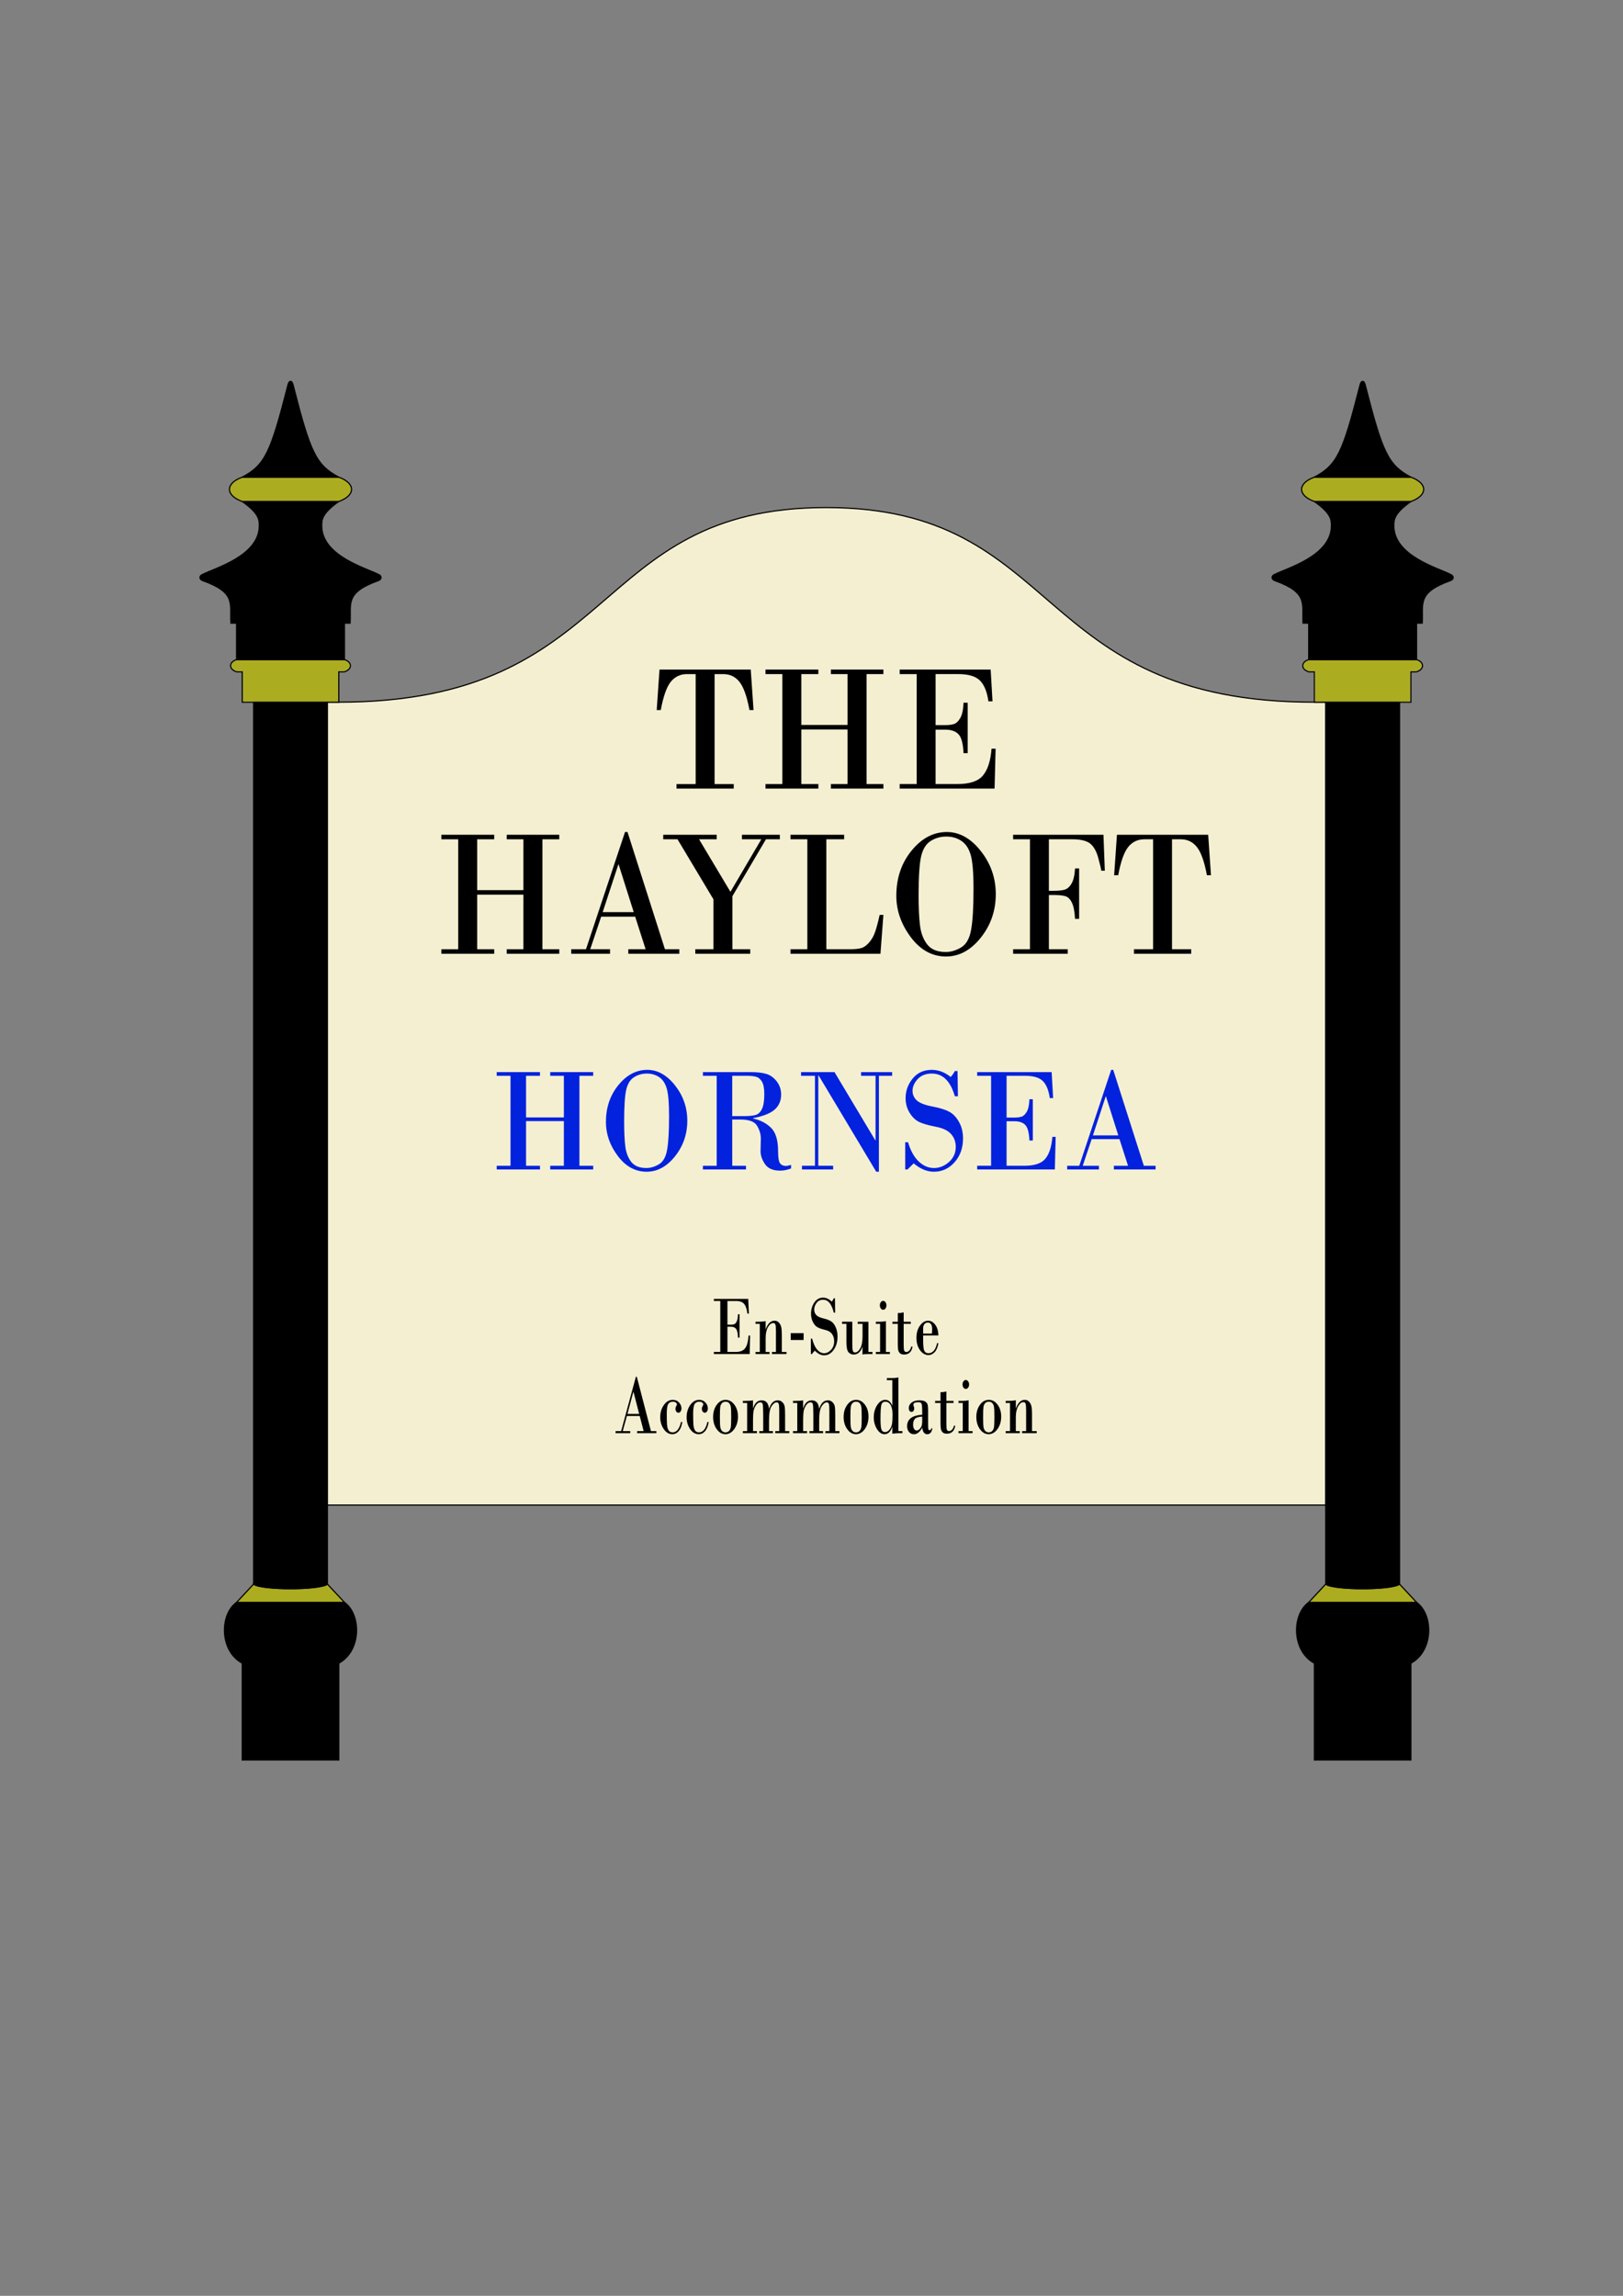
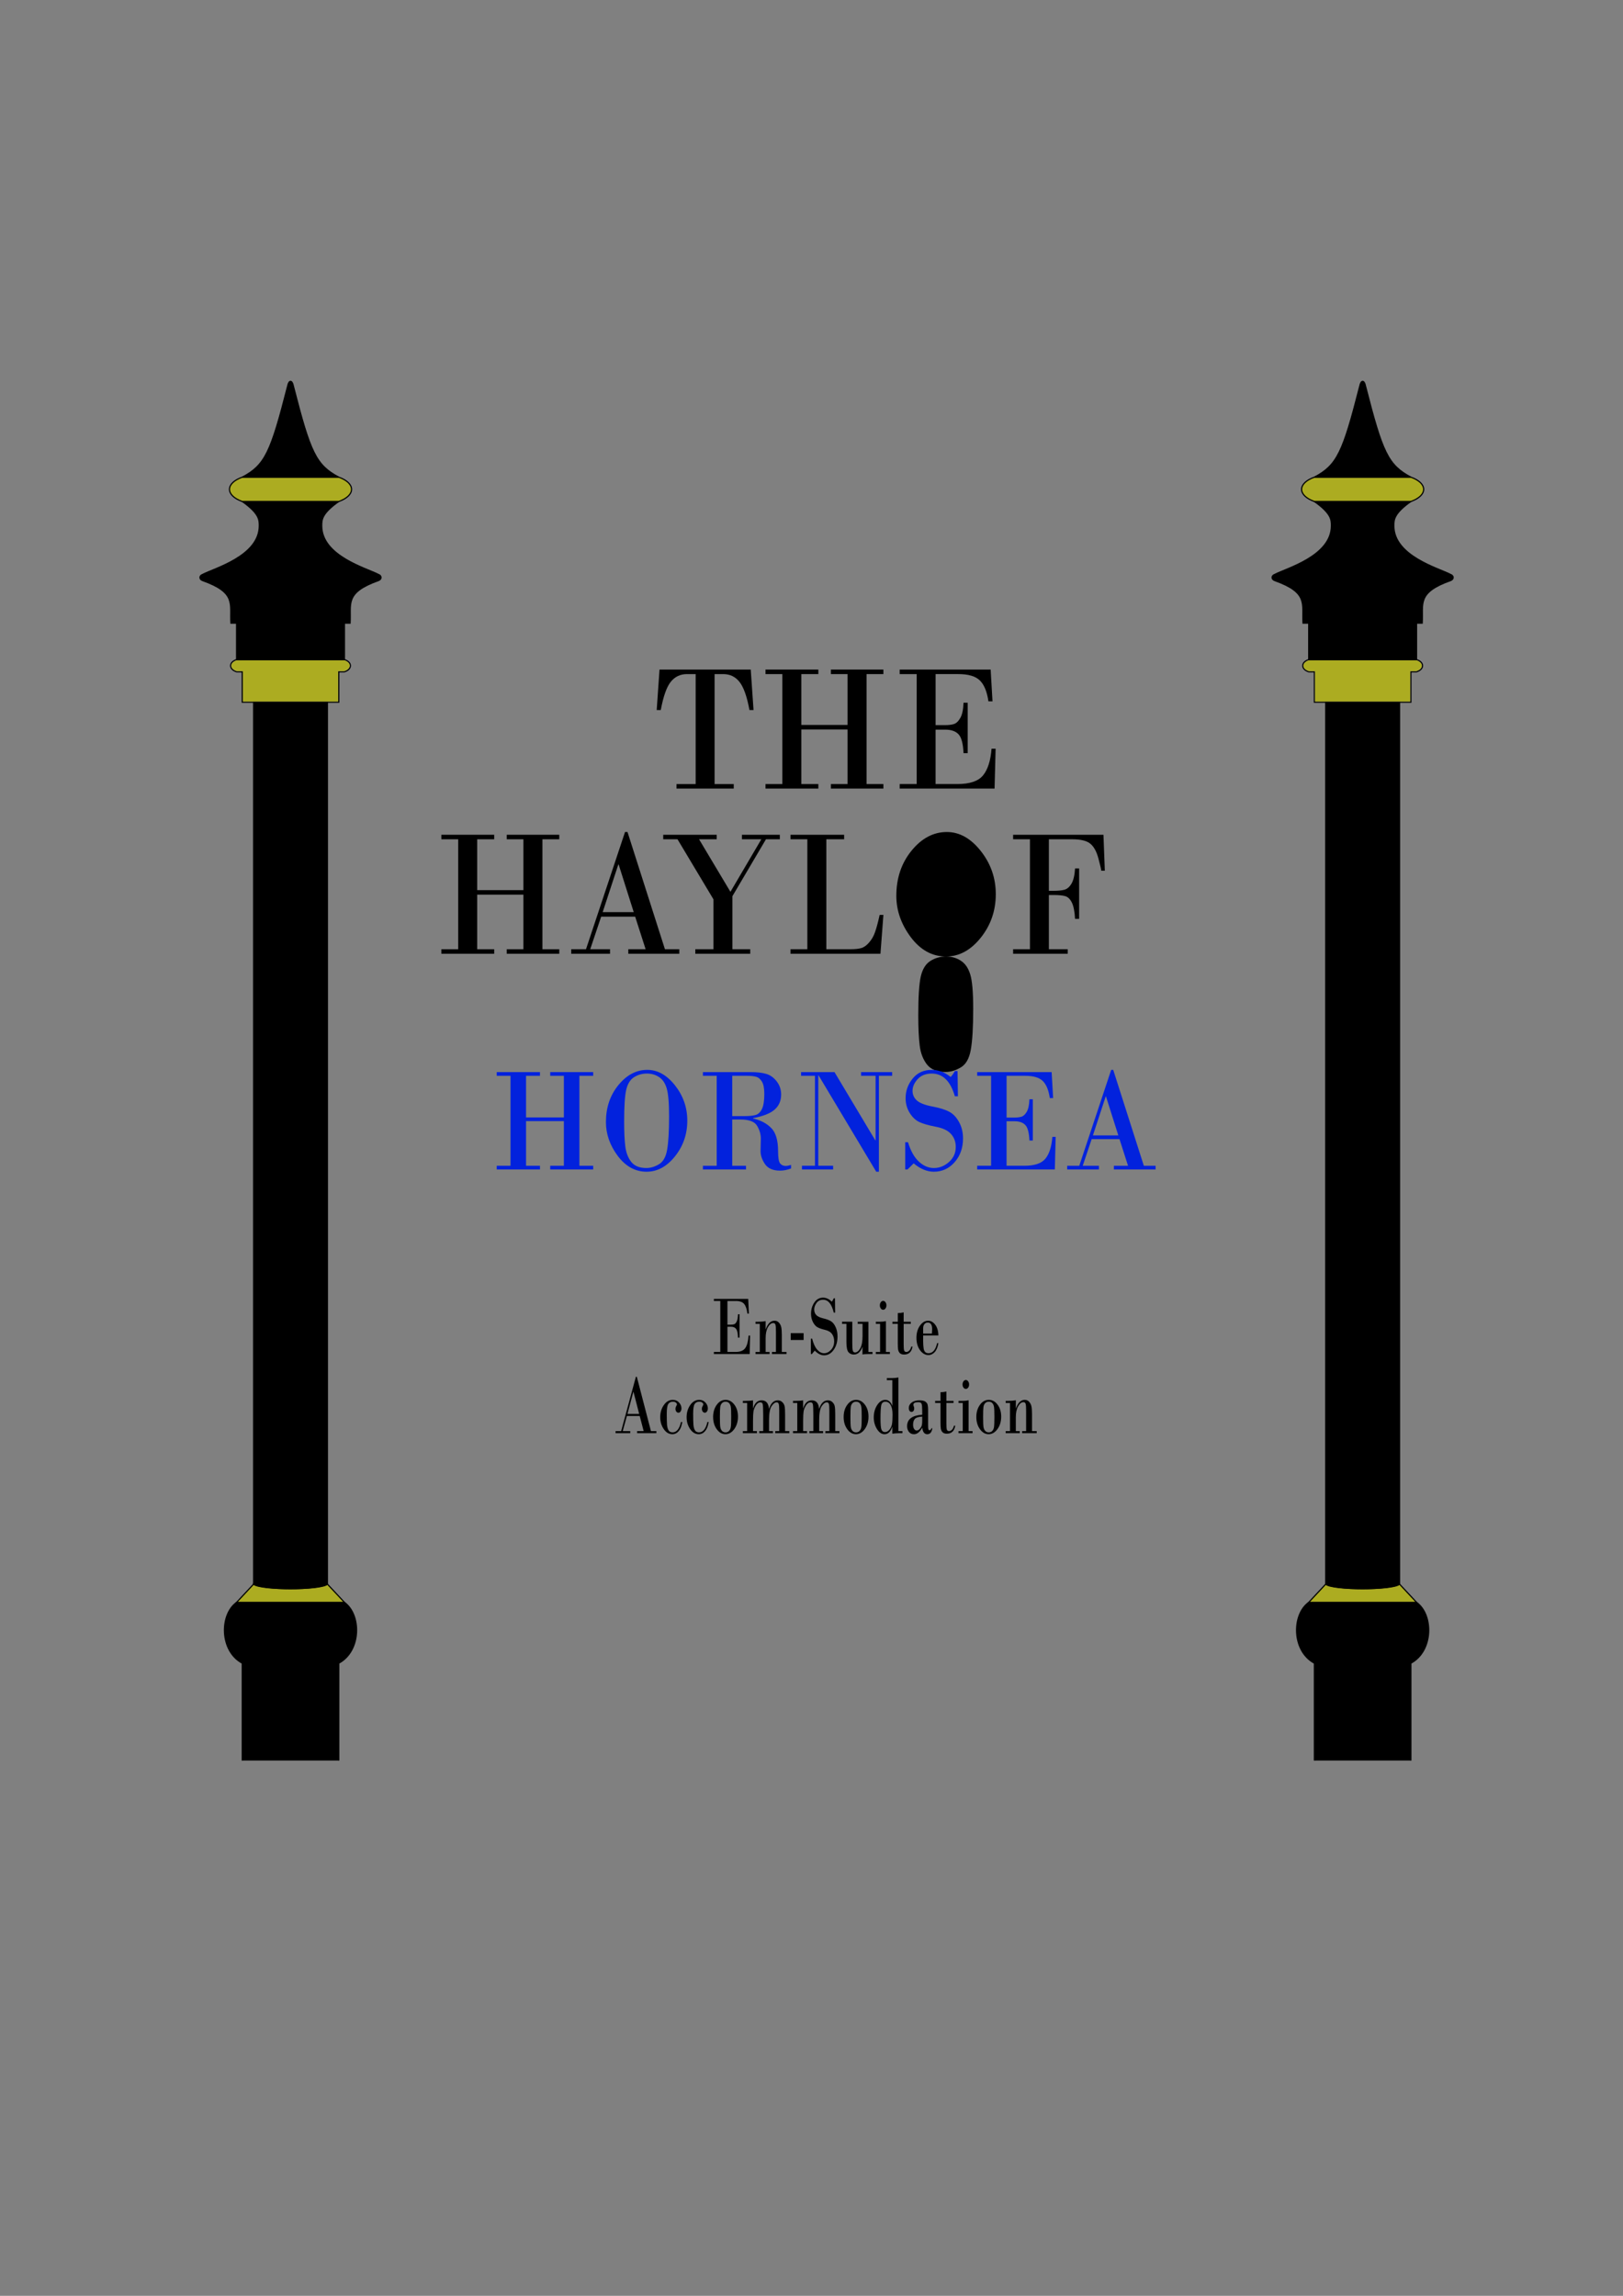
<svg xmlns="http://www.w3.org/2000/svg" xmlns:ns1="http://sodipodi.sourceforge.net/DTD/sodipodi-0.dtd" xmlns:ns2="http://www.inkscape.org/namespaces/inkscape" width="210mm" height="297mm" viewBox="0 0 210 297" version="1.1" id="svg8" ns1:docname="HayloftLogo.svg" ns2:version="0.92.4 (5da689c313, 2019-01-14)">
  <rect x="0" y="0" width="210" height="297" fill="#808080" stroke="none" />
  <defs id="defs2" />
  <ns1:namedview id="base" pagecolor="#ffffff" bordercolor="#666666" borderopacity="1.0" ns2:pageopacity="0.0" ns2:pageshadow="2" ns2:zoom="1.4142136" ns2:cx="237.28641" ns2:cy="579.4606" ns2:document-units="mm" ns2:current-layer="layer1" showgrid="true" showguides="true" ns2:window-width="1920" ns2:window-height="1017" ns2:window-x="-8" ns2:window-y="-5" ns2:window-maximized="1" ns2:snap-text-baseline="false">
    <ns2:grid type="xygrid" id="grid815" />
  </ns1:namedview>
  <g ns2:label="Layer 1" ns2:groupmode="layer" id="layer1">
-     <path style="fill:#f4efd1;fill-opacity:1;stroke:#000000;stroke-width:0.152px;stroke-linecap:butt;stroke-linejoin:miter;stroke-opacity:1" d="m 42.259,90.841 h 1.469 c 36.727,0 32.32,-25.179 63.17,-25.179 30.85,0 26.443,25.179 63.17,25.179 h 1.469 V 194.704 H 42.259 Z" id="path4676" ns2:connector-curvature="0" ns1:nodetypes="cczccccc" />
    <path style="fill:#000000;stroke:#000000;stroke-width:0.152px;stroke-linecap:butt;stroke-linejoin:miter;stroke-opacity:1" d="m 43.833,227.751 10e-7,-12.589 c 2.938,-1.574 2.938,-6.295 0.735,-7.868 H 30.611 c -2.204,1.574 -2.204,6.295 0.735,7.868 v 12.589" id="path830" ns2:connector-curvature="0" ns1:nodetypes="cccccc" />
    <path style="fill:#acac21;fill-opacity:1;stroke:#000000;stroke-width:0.152px;stroke-linecap:butt;stroke-linejoin:miter;stroke-opacity:1" d="m 30.611,207.293 2.204,-2.361 c 1.469,0.787 8.08,0.787 9.549,0 l 2.204,2.361 z" id="path832" ns2:connector-curvature="0" ns1:nodetypes="ccccc" />
    <path style="fill:#000000;fill-opacity:1;stroke:#000000;stroke-width:0.152px;stroke-linecap:butt;stroke-linejoin:miter;stroke-opacity:1" d="M 32.815,204.933 V 90.841 h 9.549 V 204.933 c -0.735,0.787 -8.814,0.787 -9.549,0 z" id="path860" ns2:connector-curvature="0" ns1:nodetypes="ccccc" />
    <path style="fill:#000000;fill-opacity:0;stroke-width:0.038" d="m 31.834,206.133 0.983,-1.052 0.257,0.1 c 1.128,0.441 5.392,0.577 7.886,0.253 0.464,-0.06 1.03,-0.19 1.229,-0.282 l 0.175,-0.08 0.996,1.055 0.996,1.055 -6.752,0.001 -6.752,0.001 z" id="path862" ns2:connector-curvature="0" />
    <path style="fill:#000000;fill-opacity:0;stroke-width:0.038" d="m 36.62,205.41 c -1.532,-0.051 -3.038,-0.254 -3.571,-0.479 l -0.139,-0.059 v -8.973 -8.973 l 0.087,-0.023 c 0.199,-0.053 1.529,-0.145 2.459,-0.168 2.491,-0.064 4.752,0.23 6.516,0.844 l 0.288,0.1 -0.009,8.611 -0.009,8.611 -0.297,0.091 c -1.031,0.316 -3.227,0.489 -5.324,0.419 z" id="path864" ns2:connector-curvature="0" />
    <path style="fill:none;stroke:#000000;stroke-width:0.152px;stroke-linecap:butt;stroke-linejoin:miter;stroke-opacity:1" d="m 42.364,90.841 h 1.469 v -3.934 h 0.735 c 1.028,-0.315 1.028,-1.259 0,-1.574 H 30.611 c -1.028,0.315 -1.028,1.259 0,1.574 h 0.735 v 3.934 z" id="path870" ns2:connector-curvature="0" ns1:nodetypes="cccccccccc" />
    <path style="fill:#acac21;fill-opacity:1;stroke-width:0.019" d="M 31.432,88.792 V 86.825 h -0.396 c -0.345,0 -0.41,-0.005 -0.501,-0.039 -0.26,-0.096 -0.494,-0.286 -0.568,-0.462 -0.048,-0.114 -0.048,-0.296 0,-0.41 0.074,-0.176 0.309,-0.366 0.568,-0.462 0.104,-0.038 0.207,-0.039 7.058,-0.039 h 6.953 l 0.124,0.05 c 0.468,0.189 0.68,0.529 0.536,0.86 -0.083,0.191 -0.291,0.363 -0.559,0.462 -0.092,0.034 -0.157,0.039 -0.501,0.039 h -0.396 v 1.967 1.967 H 37.591 31.432 Z" id="path884" ns2:connector-curvature="0" />
    <path style="fill:#000000;fill-opacity:1;stroke:#000000;stroke-width:0.152px;stroke-linecap:butt;stroke-linejoin:miter;stroke-opacity:1" d="m 30.611,85.333 v -4.721 h -0.735 c -0.147,-2.518 0.735,-3.934 -3.673,-5.508 -0.441,-0.157 -0.441,-0.629 0,-0.787 1.469,-0.787 7.345,-2.361 7.345,-6.295 0,-0.787 0,-1.574 -2.204,-3.147 h 12.487 c -2.204,1.574 -2.204,2.361 -2.204,3.147 0,3.934 5.876,5.508 7.345,6.295 0.441,0.157 0.441,0.629 0,0.787 -4.407,1.574 -3.526,2.99 -3.673,5.508 H 44.567 v 4.721 z" id="path886" ns2:connector-curvature="0" ns1:nodetypes="ccccccccccccccc" />
    <path style="fill:#acac21;fill-opacity:1;stroke:#000000;stroke-width:0.152px;stroke-linecap:butt;stroke-linejoin:miter;stroke-opacity:1" d="m 31.346,64.876 c -2.204,-0.787 -2.204,-2.361 0,-3.147 h 12.487 c 2.204,0.787 2.204,2.361 0,3.147 z" id="path890" ns2:connector-curvature="0" ns1:nodetypes="ccccc" />
    <path style="fill:#000000;fill-opacity:1;stroke:#000000;stroke-width:0.152px;stroke-linecap:butt;stroke-linejoin:miter;stroke-opacity:1" d="m 31.346,61.728 c 2.938,-1.574 3.673,-3.147 5.876,-11.803 0.147,-0.787 0.588,-0.787 0.735,0 2.204,8.655 2.938,10.229 5.876,11.803 z" id="path892" ns2:connector-curvature="0" ns1:nodetypes="ccccc" />
    <path ns1:nodetypes="cccccc" ns2:connector-curvature="0" id="path906-4" d="m 182.555,227.751 v -12.589 c 2.938,-1.574 2.938,-6.295 0.735,-7.868 h -13.956 c -2.204,1.574 -2.204,6.295 0.735,7.868 v 12.589" style="fill:#000000;stroke:#000000;stroke-width:0.152px;stroke-linecap:butt;stroke-linejoin:miter;stroke-opacity:1" />
    <path ns1:nodetypes="ccccc" ns2:connector-curvature="0" id="path908-4" d="m 169.333,207.293 2.204,-2.361 c 1.469,0.787 8.08,0.787 9.549,0 l 2.204,2.361 z" style="fill:#acac21;fill-opacity:1;stroke:#000000;stroke-width:0.152px;stroke-linecap:butt;stroke-linejoin:miter;stroke-opacity:1" />
    <path ns1:nodetypes="ccccc" ns2:connector-curvature="0" id="path910-6" d="M 171.537,204.933 V 90.841 h 9.549 V 204.933 c -0.735,0.787 -8.814,0.787 -9.549,0 z" style="fill:#000000;fill-opacity:1;stroke:#000000;stroke-width:0.152px;stroke-linecap:butt;stroke-linejoin:miter;stroke-opacity:1" />
    <path ns2:connector-curvature="0" id="path912-3" d="m 170.556,206.133 0.983,-1.052 0.257,0.1 c 1.128,0.441 5.392,0.577 7.886,0.253 0.464,-0.06 1.03,-0.19 1.229,-0.282 l 0.175,-0.08 0.996,1.055 0.996,1.055 -6.752,0.001 -6.752,0.001 z" style="fill:#000000;fill-opacity:0;stroke-width:0.038" />
    <path ns2:connector-curvature="0" id="path914-4" d="m 175.342,205.41 c -1.532,-0.051 -3.038,-0.254 -3.571,-0.479 l -0.139,-0.059 v -8.973 -8.973 l 0.087,-0.023 c 0.199,-0.053 1.529,-0.145 2.459,-0.168 2.491,-0.064 4.752,0.23 6.516,0.844 l 0.288,0.1 -0.009,8.611 -0.009,8.611 -0.297,0.091 c -1.031,0.316 -3.227,0.489 -5.324,0.419 z" style="fill:#000000;fill-opacity:0;stroke-width:0.038" />
    <path ns1:nodetypes="cccccccccc" ns2:connector-curvature="0" id="path916-6" d="m 181.086,90.841 h 1.469 v -3.934 h 0.735 c 1.028,-0.315 1.028,-1.259 0,-1.574 h -13.956 c -1.028,0.315 -1.028,1.259 0,1.574 h 0.735 v 3.934 z" style="fill:none;stroke:#000000;stroke-width:0.152px;stroke-linecap:butt;stroke-linejoin:miter;stroke-opacity:1" />
    <path ns2:connector-curvature="0" id="path918-4" d="M 170.154,88.792 V 86.825 h -0.396 c -0.345,0 -0.41,-0.005 -0.501,-0.039 -0.26,-0.096 -0.494,-0.286 -0.568,-0.462 -0.048,-0.114 -0.048,-0.296 0,-0.41 0.074,-0.176 0.309,-0.366 0.568,-0.462 0.104,-0.038 0.207,-0.039 7.058,-0.039 h 6.953 l 0.124,0.05 c 0.468,0.189 0.68,0.529 0.536,0.86 -0.083,0.191 -0.291,0.363 -0.559,0.462 -0.092,0.034 -0.157,0.039 -0.501,0.039 h -0.396 v 1.967 1.967 h -6.159 -6.159 z" style="fill:#acac21;fill-opacity:1;stroke-width:0.019" />
    <path ns1:nodetypes="ccccccccccccccc" ns2:connector-curvature="0" id="path920-9" d="m 169.333,85.333 v -4.721 h -0.735 c -0.147,-2.518 0.735,-3.934 -3.673,-5.508 -0.441,-0.157 -0.441,-0.629 0,-0.787 1.469,-0.787 7.345,-2.361 7.345,-6.295 0,-0.787 0,-1.574 -2.204,-3.147 h 12.487 c -2.204,1.574 -2.204,2.361 -2.204,3.147 0,3.934 5.876,5.508 7.345,6.295 0.441,0.157 0.441,0.629 0,0.787 -4.407,1.574 -3.526,2.99 -3.673,5.508 h -0.735 v 4.721 z" style="fill:#000000;fill-opacity:1;stroke:#000000;stroke-width:0.152px;stroke-linecap:butt;stroke-linejoin:miter;stroke-opacity:1" />
    <path ns1:nodetypes="ccccc" ns2:connector-curvature="0" id="path922-6" d="m 170.068,64.876 c -2.204,-0.787 -2.204,-2.361 0,-3.147 h 12.487 c 2.204,0.787 2.204,2.361 0,3.147 z" style="fill:#acac21;fill-opacity:1;stroke:#000000;stroke-width:0.152px;stroke-linecap:butt;stroke-linejoin:miter;stroke-opacity:1" />
    <path ns1:nodetypes="ccccc" ns2:connector-curvature="0" id="path924-0" d="m 170.068,61.728 c 2.938,-1.574 3.673,-3.147 5.876,-11.803 0.147,-0.787 0.588,-0.787 0.735,0 2.204,8.655 2.938,10.229 5.876,11.803 z" style="fill:#000000;fill-opacity:1;stroke:#000000;stroke-width:0.152px;stroke-linecap:butt;stroke-linejoin:miter;stroke-opacity:1" />
    <g id="g1128" transform="translate(0,-5.821)">
      <path ns2:connector-curvature="0" d="m 59.287,128.619 v -14.224 h -2.179 v -0.586 h 6.837 v 0.586 h -2.2 v 6.578 h 5.98 v -6.578 h -2.158 v -0.586 h 6.796 v 0.586 h -2.179 v 14.224 h 2.179 v 0.586 h -6.796 v -0.586 h 2.158 v -7.06 h -5.98 v 7.06 h 2.2 v 0.586 h -6.837 v -0.586 z" id="path925" style="font-style:normal;font-variant:normal;font-weight:normal;font-stretch:normal;font-size:74.471px;line-height:1.25;font-family:'Bodoni MT';-inkscape-font-specification:'Bodoni MT, Normal';font-variant-ligatures:normal;font-variant-caps:normal;font-variant-numeric:normal;font-feature-settings:normal;text-align:center;letter-spacing:0px;word-spacing:0px;writing-mode:lr-tb;text-anchor:middle;fill:#000000;fill-opacity:1;stroke:none;stroke-width:0.299" />
      <path ns2:connector-curvature="0" d="m 82.184,124.406 h -4.4 l -1.415,4.213 h 2.561 v 0.586 h -5.019 v -0.586 h 1.911 l 5.05,-15.166 h 0.32 l 4.844,15.166 h 1.859 v 0.586 h -6.599 v -0.586 h 2.241 z m -4.203,-0.586 h 4.017 l -1.952,-6.165 h -0.041 z" id="path927" style="font-style:normal;font-variant:normal;font-weight:normal;font-stretch:normal;font-size:74.471px;line-height:1.25;font-family:'Bodoni MT';-inkscape-font-specification:'Bodoni MT, Normal';font-variant-ligatures:normal;font-variant-caps:normal;font-variant-numeric:normal;font-feature-settings:normal;text-align:center;letter-spacing:0px;word-spacing:0px;writing-mode:lr-tb;text-anchor:middle;fill:#000000;fill-opacity:1;stroke:none;stroke-width:0.299" />
      <path ns2:connector-curvature="0" d="m 85.814,113.81 h 6.92 v 0.586 h -2.282 l 4.059,6.796 3.997,-6.796 H 95.997 v -0.586 h 4.906 v 0.586 h -1.797 l -4.338,7.359 v 6.865 h 2.303 v 0.586 h -7.105 v -0.586 h 2.344 v -6.463 l -4.647,-7.761 h -1.849 z" id="path929" style="font-style:normal;font-variant:normal;font-weight:normal;font-stretch:normal;font-size:74.471px;line-height:1.25;font-family:'Bodoni MT';-inkscape-font-specification:'Bodoni MT, Normal';font-variant-ligatures:normal;font-variant-caps:normal;font-variant-numeric:normal;font-feature-settings:normal;text-align:center;letter-spacing:0px;word-spacing:0px;writing-mode:lr-tb;text-anchor:middle;fill:#000000;fill-opacity:1;stroke:none;stroke-width:0.299" />
      <path ns2:connector-curvature="0" d="m 106.919,114.395 v 14.224 h 3.109 q 0.899,0 1.415,-0.149 0.516,-0.149 1.012,-0.723 0.506,-0.574 0.775,-1.366 0.279,-0.792 0.589,-2.204 h 0.485 l -0.382,5.028 h -11.639 v -0.586 h 2.179 v -14.224 h -2.179 v -0.586 h 6.94 v 0.586 z" id="path931" style="font-style:normal;font-variant:normal;font-weight:normal;font-stretch:normal;font-size:74.471px;line-height:1.25;font-family:'Bodoni MT';-inkscape-font-specification:'Bodoni MT, Normal';font-variant-ligatures:normal;font-variant-caps:normal;font-variant-numeric:normal;font-feature-settings:normal;text-align:center;letter-spacing:0px;word-spacing:0px;writing-mode:lr-tb;text-anchor:middle;fill:#000000;fill-opacity:1;stroke:none;stroke-width:0.299" />
-       <path ns2:connector-curvature="0" d="m 122.41,129.561 q -2.685,0 -4.565,-2.503 -1.869,-2.503 -1.869,-5.35 0,-3.421 1.962,-5.832 1.973,-2.422 4.575,-2.422 2.448,0 4.389,2.457 1.942,2.457 1.942,5.579 0,3.215 -1.952,5.648 -1.942,2.422 -4.482,2.422 z m 0.041,-15.521 q -1.136,0 -2.045,0.586 -0.899,0.574 -1.229,2.009 -0.32,1.435 -0.32,5.005 0,2.468 0.186,3.938 0.186,1.469 0.94,2.434 0.764,0.964 2.386,0.964 0.991,0 1.983,-0.586 1.002,-0.585 1.301,-2.296 0.31,-1.722 0.31,-5.281 0,-3.226 -0.382,-4.454 -0.372,-1.228 -1.208,-1.768 -0.826,-0.551 -1.921,-0.551 z" id="path933" style="font-style:normal;font-variant:normal;font-weight:normal;font-stretch:normal;font-size:74.471px;line-height:1.25;font-family:'Bodoni MT';-inkscape-font-specification:'Bodoni MT, Normal';font-variant-ligatures:normal;font-variant-caps:normal;font-variant-numeric:normal;font-feature-settings:normal;text-align:center;letter-spacing:0px;word-spacing:0px;writing-mode:lr-tb;text-anchor:middle;fill:#000000;fill-opacity:1;stroke:none;stroke-width:0.299" />
+       <path ns2:connector-curvature="0" d="m 122.41,129.561 q -2.685,0 -4.565,-2.503 -1.869,-2.503 -1.869,-5.35 0,-3.421 1.962,-5.832 1.973,-2.422 4.575,-2.422 2.448,0 4.389,2.457 1.942,2.457 1.942,5.579 0,3.215 -1.952,5.648 -1.942,2.422 -4.482,2.422 z q -1.136,0 -2.045,0.586 -0.899,0.574 -1.229,2.009 -0.32,1.435 -0.32,5.005 0,2.468 0.186,3.938 0.186,1.469 0.94,2.434 0.764,0.964 2.386,0.964 0.991,0 1.983,-0.586 1.002,-0.585 1.301,-2.296 0.31,-1.722 0.31,-5.281 0,-3.226 -0.382,-4.454 -0.372,-1.228 -1.208,-1.768 -0.826,-0.551 -1.921,-0.551 z" id="path933" style="font-style:normal;font-variant:normal;font-weight:normal;font-stretch:normal;font-size:74.471px;line-height:1.25;font-family:'Bodoni MT';-inkscape-font-specification:'Bodoni MT, Normal';font-variant-ligatures:normal;font-variant-caps:normal;font-variant-numeric:normal;font-feature-settings:normal;text-align:center;letter-spacing:0px;word-spacing:0px;writing-mode:lr-tb;text-anchor:middle;fill:#000000;fill-opacity:1;stroke:none;stroke-width:0.299" />
      <path ns2:connector-curvature="0" d="m 133.265,128.619 v -14.224 h -2.179 v -0.586 h 11.691 l 0.176,4.65 h -0.465 q 0,-0.218 -0.361,-1.573 -0.361,-1.366 -1.064,-1.929 -0.692,-0.563 -2.344,-0.563 h -3.005 v 6.67 h 0.568 q 0.909,0 1.436,-0.138 0.527,-0.138 0.909,-0.769 0.392,-0.631 0.475,-1.986 h 0.527 v 6.521 h -0.527 q -0.083,-1.469 -0.423,-2.124 -0.33,-0.666 -0.847,-0.815 -0.516,-0.149 -1.549,-0.149 h -0.568 v 7.014 h 2.437 v 0.586 h -7.064 v -0.586 z" id="path935" style="font-style:normal;font-variant:normal;font-weight:normal;font-stretch:normal;font-size:74.471px;line-height:1.25;font-family:'Bodoni MT';-inkscape-font-specification:'Bodoni MT, Normal';font-variant-ligatures:normal;font-variant-caps:normal;font-variant-numeric:normal;font-feature-settings:normal;text-align:center;letter-spacing:0px;word-spacing:0px;writing-mode:lr-tb;text-anchor:middle;fill:#000000;fill-opacity:1;stroke:none;stroke-width:0.299" />
-       <path ns2:connector-curvature="0" d="m 144.522,113.81 h 11.805 l 0.361,5.235 h -0.527 q -0.485,-2.629 -1.291,-3.639 -0.795,-1.01 -2.097,-1.01 h -1.126 v 14.224 h 2.479 v 0.586 h -7.405 v -0.586 h 2.479 v -14.224 h -1.126 q -1.301,0 -2.107,1.01 -0.795,1.01 -1.281,3.639 h -0.527 z" id="path937" style="font-style:normal;font-variant:normal;font-weight:normal;font-stretch:normal;font-size:74.471px;line-height:1.25;font-family:'Bodoni MT';-inkscape-font-specification:'Bodoni MT, Normal';font-variant-ligatures:normal;font-variant-caps:normal;font-variant-numeric:normal;font-feature-settings:normal;text-align:center;letter-spacing:0px;word-spacing:0px;writing-mode:lr-tb;text-anchor:middle;fill:#000000;fill-opacity:1;stroke:none;stroke-width:0.299" />
    </g>
    <g id="g1142" transform="translate(0,-2.117)">
      <path ns2:connector-curvature="0" d="m 66.055,152.928 v -11.638 h -1.783 v -0.479 h 5.594 v 0.479 H 68.066 v 5.382 h 4.893 v -5.382 h -1.766 v -0.479 h 5.56 v 0.479 h -1.783 v 11.638 h 1.783 v 0.479 h -5.56 v -0.479 h 1.766 v -5.777 h -4.893 v 5.777 h 1.8 v 0.479 h -5.594 v -0.479 z" id="path940" style="font-style:normal;font-variant:normal;font-weight:normal;font-stretch:normal;font-size:60.931px;line-height:1.25;font-family:'Bodoni MT';-inkscape-font-specification:'Bodoni MT, Normal';font-variant-ligatures:normal;font-variant-caps:normal;font-variant-numeric:normal;font-feature-settings:normal;text-align:center;letter-spacing:0px;word-spacing:0px;writing-mode:lr-tb;text-anchor:middle;fill:#0222dd;fill-opacity:1;stroke:none;stroke-width:0.299" />
      <path ns2:connector-curvature="0" d="m 83.665,153.698 q -2.197,0 -3.735,-2.048 -1.529,-2.048 -1.529,-4.377 0,-2.799 1.605,-4.772 1.614,-1.982 3.743,-1.982 2.003,0 3.591,2.01 1.589,2.01 1.589,4.565 0,2.63 -1.597,4.621 -1.589,1.982 -3.667,1.982 z m 0.034,-12.699 q -0.929,0 -1.673,0.479 -0.735,0.47 -1.006,1.644 -0.262,1.174 -0.262,4.095 0,2.019 0.152,3.222 0.152,1.202 0.769,1.991 0.625,0.789 1.952,0.789 0.811,0 1.622,-0.479 0.82,-0.479 1.065,-1.879 0.253,-1.409 0.253,-4.321 0,-2.639 -0.313,-3.644 -0.304,-1.005 -0.989,-1.447 -0.676,-0.451 -1.572,-0.451 z" id="path942" style="font-style:normal;font-variant:normal;font-weight:normal;font-stretch:normal;font-size:60.931px;line-height:1.25;font-family:'Bodoni MT';-inkscape-font-specification:'Bodoni MT, Normal';font-variant-ligatures:normal;font-variant-caps:normal;font-variant-numeric:normal;font-feature-settings:normal;text-align:center;letter-spacing:0px;word-spacing:0px;writing-mode:lr-tb;text-anchor:middle;fill:#0222dd;fill-opacity:1;stroke:none;stroke-width:0.299" />
      <path ns2:connector-curvature="0" d="m 92.732,152.928 v -11.638 h -1.783 v -0.479 h 6.211 q 1.217,0 1.994,0.235 0.786,0.235 1.352,0.977 0.566,0.733 0.566,1.691 0,1.193 -0.828,1.935 -0.828,0.742 -2.805,1.118 v 0.047 q 1.42,0.31 2.324,1.202 0.913,0.892 0.913,3.025 0,1.221 0.253,1.569 0.262,0.338 0.718,0.338 0.296,0 0.71,-0.132 v 0.46 q -0.735,0.282 -1.42,0.282 -1.394,0 -1.969,-0.864 -0.575,-0.864 -0.558,-1.691 l 0.034,-1.597 q 0,-0.836 -0.482,-1.644 -0.473,-0.817 -2.163,-0.817 H 94.743 v 5.983 h 1.783 v 0.479 h -5.577 v -0.479 z m 2.011,-11.638 v 5.213 h 1.521 q 0.98,0 1.496,-0.141 0.515,-0.15 0.82,-0.761 0.313,-0.62 0.313,-1.963 0,-1.099 -0.313,-1.606 -0.313,-0.507 -0.76,-0.62 -0.439,-0.122 -1.158,-0.122 z" id="path944" style="font-style:normal;font-variant:normal;font-weight:normal;font-stretch:normal;font-size:60.931px;line-height:1.25;font-family:'Bodoni MT';-inkscape-font-specification:'Bodoni MT, Normal';font-variant-ligatures:normal;font-variant-caps:normal;font-variant-numeric:normal;font-feature-settings:normal;text-align:center;letter-spacing:0px;word-spacing:0px;writing-mode:lr-tb;text-anchor:middle;fill:#0222dd;fill-opacity:1;stroke:none;stroke-width:0.299" />
      <path ns2:connector-curvature="0" d="m 113.721,141.29 v 12.408 h -0.346 l -7.461,-12.465 h -0.034 v 11.694 h 1.918 v 0.479 h -4.031 v -0.479 h 1.682 v -11.638 h -1.8 v -0.479 h 4.326 l 5.281,8.829 h 0.034 v -8.35 h -1.876 v -0.479 h 4.022 v 0.479 z" id="path946" style="font-style:normal;font-variant:normal;font-weight:normal;font-stretch:normal;font-size:60.931px;line-height:1.25;font-family:'Bodoni MT';-inkscape-font-specification:'Bodoni MT, Normal';font-variant-ligatures:normal;font-variant-caps:normal;font-variant-numeric:normal;font-feature-settings:normal;text-align:center;letter-spacing:0px;word-spacing:0px;writing-mode:lr-tb;text-anchor:middle;fill:#0222dd;fill-opacity:1;stroke:none;stroke-width:0.299" />
      <path ns2:connector-curvature="0" d="m 123.895,140.67 0.051,3.269 h -0.397 q -0.845,-2.94 -2.983,-2.94 -1.183,0 -1.842,0.733 -0.651,0.723 -0.651,1.503 0,0.723 0.541,1.23 0.549,0.507 1.994,0.789 1.445,0.272 2.197,0.676 0.76,0.395 1.276,1.324 0.524,0.93 0.524,2.132 0,1.85 -1.09,3.081 -1.082,1.23 -2.687,1.23 -1.31,0 -2.611,-1.08 l -0.794,0.789 h -0.296 v -3.522 h 0.363 q 0.499,1.663 1.394,2.499 0.896,0.836 1.96,0.836 1.056,0 1.935,-0.77 0.887,-0.78 0.887,-1.963 0,-0.996 -0.617,-1.672 -0.608,-0.686 -1.986,-0.939 -1.369,-0.263 -2.104,-0.601 -0.735,-0.348 -1.259,-1.193 -0.524,-0.855 -0.524,-1.888 0,-1.428 0.913,-2.546 0.913,-1.127 2.476,-1.127 1.31,0 2.442,0.921 0.313,-0.329 0.541,-0.77 z" id="path948" style="font-style:normal;font-variant:normal;font-weight:normal;font-stretch:normal;font-size:60.931px;line-height:1.25;font-family:'Bodoni MT';-inkscape-font-specification:'Bodoni MT, Normal';font-variant-ligatures:normal;font-variant-caps:normal;font-variant-numeric:normal;font-feature-settings:normal;text-align:center;letter-spacing:0px;word-spacing:0px;writing-mode:lr-tb;text-anchor:middle;fill:#0222dd;fill-opacity:1;stroke:none;stroke-width:0.299" />
      <path ns2:connector-curvature="0" d="m 130.241,141.29 v 5.401 h 1.022 q 0.541,0 0.913,-0.113 0.38,-0.122 0.676,-0.639 0.304,-0.517 0.346,-1.616 h 0.439 v 5.335 h -0.439 q -0.068,-1.522 -0.532,-2.001 -0.456,-0.488 -1.403,-0.488 h -1.022 v 5.758 h 2.307 q 1.96,0 2.712,-0.911 0.76,-0.921 0.904,-2.827 h 0.431 l -0.11,4.217 h -10.047 v -0.479 h 1.8 v -11.638 h -1.8 v -0.479 h 9.633 l 0.194,3.363 h -0.431 q -0.22,-1.531 -0.904,-2.207 -0.684,-0.676 -2.281,-0.676 z" id="path950" style="font-style:normal;font-variant:normal;font-weight:normal;font-stretch:normal;font-size:60.931px;line-height:1.25;font-family:'Bodoni MT';-inkscape-font-specification:'Bodoni MT, Normal';font-variant-ligatures:normal;font-variant-caps:normal;font-variant-numeric:normal;font-feature-settings:normal;text-align:center;letter-spacing:0px;word-spacing:0px;writing-mode:lr-tb;text-anchor:middle;fill:#0222dd;fill-opacity:1;stroke:none;stroke-width:0.299" />
      <path ns2:connector-curvature="0" d="m 144.851,149.481 h -3.6 l -1.158,3.447 h 2.096 v 0.479 h -4.107 v -0.479 h 1.563 l 4.132,-12.408 h 0.262 l 3.963,12.408 h 1.521 v 0.479 h -5.4 v -0.479 h 1.834 z m -3.439,-0.479 h 3.287 l -1.597,-5.044 h -0.034 z" id="path952" style="font-style:normal;font-variant:normal;font-weight:normal;font-stretch:normal;font-size:60.931px;line-height:1.25;font-family:'Bodoni MT';-inkscape-font-specification:'Bodoni MT, Normal';font-variant-ligatures:normal;font-variant-caps:normal;font-variant-numeric:normal;font-feature-settings:normal;text-align:center;letter-spacing:0px;word-spacing:0px;writing-mode:lr-tb;text-anchor:middle;fill:#0222dd;fill-opacity:1;stroke:none;stroke-width:0.299" />
    </g>
    <g id="g1133" transform="translate(0,-1.587)">
      <path ns2:connector-curvature="0" d="m 85.334,88.208 h 11.805 l 0.361,5.235 h -0.527 q -0.485,-2.629 -1.291,-3.639 -0.795,-1.01 -2.097,-1.01 H 92.46 v 14.224 h 2.479 v 0.585 H 87.533 v -0.585 h 2.479 V 88.793 h -1.126 q -1.301,0 -2.107,1.01 -0.795,1.01 -1.281,3.639 h -0.527 z" id="path918" style="font-style:normal;font-variant:normal;font-weight:normal;font-stretch:normal;font-size:74.471px;line-height:1.25;font-family:'Bodoni MT';-inkscape-font-specification:'Bodoni MT, Normal';font-variant-ligatures:normal;font-variant-caps:normal;font-variant-numeric:normal;font-feature-settings:normal;text-align:center;letter-spacing:0px;word-spacing:0px;writing-mode:lr-tb;text-anchor:middle;fill:#000000;fill-opacity:1;stroke:none;stroke-width:0.299" />
      <path ns2:connector-curvature="0" d="M 101.228,103.017 V 88.793 h -2.179 v -0.586 h 6.837 v 0.586 H 103.686 v 6.578 h 5.98 v -6.578 h -2.159 v -0.586 h 6.796 v 0.586 h -2.179 v 14.224 h 2.179 v 0.585 h -6.796 v -0.585 h 2.159 V 95.957 H 103.686 v 7.06 h 2.2 v 0.585 h -6.837 v -0.585 z" id="path920" style="font-style:normal;font-variant:normal;font-weight:normal;font-stretch:normal;font-size:74.471px;line-height:1.25;font-family:'Bodoni MT';-inkscape-font-specification:'Bodoni MT, Normal';font-variant-ligatures:normal;font-variant-caps:normal;font-variant-numeric:normal;font-feature-settings:normal;text-align:center;letter-spacing:0px;word-spacing:0px;writing-mode:lr-tb;text-anchor:middle;fill:#000000;fill-opacity:1;stroke:none;stroke-width:0.299" />
      <path ns2:connector-curvature="0" d="m 121.057,88.793 v 6.601 h 1.25 q 0.661,0 1.115,-0.138 0.465,-0.149 0.826,-0.781 0.372,-0.631 0.423,-1.975 h 0.537 v 6.521 h -0.537 q -0.083,-1.86 -0.651,-2.445 -0.558,-0.597 -1.714,-0.597 h -1.25 v 7.037 h 2.819 q 2.396,0 3.315,-1.114 0.929,-1.125 1.105,-3.456 h 0.527 l -0.134,5.155 h -12.28 v -0.585 h 2.2 V 88.793 h -2.2 v -0.586 h 11.774 l 0.238,4.11 h -0.527 q -0.269,-1.871 -1.105,-2.698 -0.837,-0.827 -2.788,-0.827 z" id="path922" style="font-style:normal;font-variant:normal;font-weight:normal;font-stretch:normal;font-size:74.471px;line-height:1.25;font-family:'Bodoni MT';-inkscape-font-specification:'Bodoni MT, Normal';font-variant-ligatures:normal;font-variant-caps:normal;font-variant-numeric:normal;font-feature-settings:normal;text-align:center;letter-spacing:0px;word-spacing:0px;writing-mode:lr-tb;text-anchor:middle;fill:#000000;fill-opacity:1;stroke:none;stroke-width:0.299" />
    </g>
    <g id="g1167">
      <path ns2:connector-curvature="0" d="m 94.123,168.307 v 3.058 h 0.472 q 0.25,0 0.421,-0.064 0.175,-0.069 0.312,-0.362 0.14,-0.293 0.16,-0.915 h 0.203 v 3.021 h -0.203 q -0.031,-0.862 -0.246,-1.133 -0.211,-0.277 -0.647,-0.277 h -0.472 v 3.26 h 1.064 q 0.904,0 1.251,-0.516 0.351,-0.521 0.417,-1.601 h 0.199 l -0.051,2.388 h -4.635 v -0.271 h 0.83 v -6.59 h -0.83 v -0.271 h 4.444 l 0.09,1.904 h -0.199 q -0.101,-0.867 -0.417,-1.25 -0.316,-0.383 -1.053,-0.383 z" id="path955" style="font-style:normal;font-variant:normal;font-weight:normal;font-stretch:normal;font-size:24.835px;line-height:1.25;font-family:'Bodoni MT';-inkscape-font-specification:'Bodoni MT, Normal';font-variant-ligatures:normal;font-variant-caps:normal;font-variant-numeric:normal;font-feature-settings:normal;text-align:center;letter-spacing:0px;word-spacing:0px;writing-mode:lr-tb;text-anchor:middle;fill:#000000;fill-opacity:1;stroke:none;stroke-width:0.376" />
      <path ns2:connector-curvature="0" d="m 98.31,174.897 v -3.638 h -0.554 v -0.271 h 0.355 q 0.526,0 0.955,-0.08 v 1.037 h 0.016 q 0.402,-1.09 1.134,-1.09 0.343,0 0.561,0.239 0.222,0.239 0.3,0.564 0.082,0.324 0.082,1.005 v 2.234 h 0.608 v 0.271 h -1.887 v -0.271 h 0.519 v -2.659 q 0,-0.612 -0.059,-0.846 -0.055,-0.234 -0.292,-0.234 -0.378,0 -0.682,0.532 -0.3,0.527 -0.3,1.42 v 1.787 h 0.511 v 0.271 h -1.821 v -0.271 z" id="path957" style="font-style:normal;font-variant:normal;font-weight:normal;font-stretch:normal;font-size:24.835px;line-height:1.25;font-family:'Bodoni MT';-inkscape-font-specification:'Bodoni MT, Normal';font-variant-ligatures:normal;font-variant-caps:normal;font-variant-numeric:normal;font-feature-settings:normal;text-align:center;letter-spacing:0px;word-spacing:0px;writing-mode:lr-tb;text-anchor:middle;fill:#000000;fill-opacity:1;stroke:none;stroke-width:0.376" />
      <path ns2:connector-curvature="0" d="m 102.31,172.466 h 1.669 v 0.883 h -1.669 z" id="path959" style="font-style:normal;font-variant:normal;font-weight:normal;font-stretch:normal;font-size:24.835px;line-height:1.25;font-family:'Bodoni MT';-inkscape-font-specification:'Bodoni MT, Normal';font-variant-ligatures:normal;font-variant-caps:normal;font-variant-numeric:normal;font-feature-settings:normal;text-align:center;letter-spacing:0px;word-spacing:0px;writing-mode:lr-tb;text-anchor:middle;fill:#000000;fill-opacity:1;stroke:none;stroke-width:0.376" />
      <path ns2:connector-curvature="0" d="m 108.037,167.956 0.023,1.851 h -0.183 q -0.39,-1.665 -1.376,-1.665 -0.546,0 -0.85,0.415 -0.3,0.41 -0.3,0.851 0,0.41 0.25,0.697 0.253,0.287 0.92,0.447 0.667,0.154 1.014,0.383 0.351,0.223 0.589,0.75 0.242,0.527 0.242,1.207 0,1.048 -0.503,1.744 -0.499,0.697 -1.24,0.697 -0.604,0 -1.205,-0.612 l -0.366,0.447 h -0.136 v -1.994 h 0.168 q 0.23,0.941 0.643,1.415 0.413,0.473 0.904,0.473 0.487,0 0.893,-0.436 0.409,-0.441 0.409,-1.112 0,-0.564 -0.285,-0.947 -0.281,-0.388 -0.916,-0.532 -0.632,-0.149 -0.971,-0.34 -0.339,-0.197 -0.581,-0.675 -0.242,-0.484 -0.242,-1.069 0,-0.808 0.421,-1.441 0.421,-0.638 1.142,-0.638 0.604,0 1.127,0.521 0.144,-0.186 0.249,-0.436 z" id="path961" style="font-style:normal;font-variant:normal;font-weight:normal;font-stretch:normal;font-size:24.835px;line-height:1.25;font-family:'Bodoni MT';-inkscape-font-specification:'Bodoni MT, Normal';font-variant-ligatures:normal;font-variant-caps:normal;font-variant-numeric:normal;font-feature-settings:normal;text-align:center;letter-spacing:0px;word-spacing:0px;writing-mode:lr-tb;text-anchor:middle;fill:#000000;fill-opacity:1;stroke:none;stroke-width:0.376" />
      <path ns2:connector-curvature="0" d="m 112.364,170.988 v 3.909 h 0.526 v 0.271 h -0.526 q -0.608,0 -0.768,0.064 v -0.989 h -0.016 q -0.351,0.989 -1.103,0.989 -0.433,0 -0.698,-0.308 -0.261,-0.314 -0.261,-1.314 v -2.351 h -0.565 v -0.271 h 1.325 v 2.808 q 0,0.659 0.059,0.915 0.059,0.25 0.3,0.25 0.359,0 0.663,-0.521 0.304,-0.527 0.304,-1.58 v -1.601 H 110.98 v -0.271 z" id="path963" style="font-style:normal;font-variant:normal;font-weight:normal;font-stretch:normal;font-size:24.835px;line-height:1.25;font-family:'Bodoni MT';-inkscape-font-specification:'Bodoni MT, Normal';font-variant-ligatures:normal;font-variant-caps:normal;font-variant-numeric:normal;font-feature-settings:normal;text-align:center;letter-spacing:0px;word-spacing:0px;writing-mode:lr-tb;text-anchor:middle;fill:#000000;fill-opacity:1;stroke:none;stroke-width:0.376" />
      <path ns2:connector-curvature="0" d="m 113.845,168.86 q 0,-0.234 0.125,-0.404 0.129,-0.17 0.3,-0.17 0.172,0 0.296,0.17 0.129,0.165 0.129,0.404 0,0.25 -0.125,0.415 -0.125,0.165 -0.3,0.165 -0.175,0 -0.3,-0.165 -0.125,-0.17 -0.125,-0.415 z m 0.784,2.048 v 3.989 h 0.511 v 0.271 h -1.813 v -0.271 h 0.546 v -3.638 h -0.546 v -0.271 h 0.554 q 0.398,0 0.749,-0.08 z" id="path965" style="font-style:normal;font-variant:normal;font-weight:normal;font-stretch:normal;font-size:24.835px;line-height:1.25;font-family:'Bodoni MT';-inkscape-font-specification:'Bodoni MT, Normal';font-variant-ligatures:normal;font-variant-caps:normal;font-variant-numeric:normal;font-feature-settings:normal;text-align:center;letter-spacing:0px;word-spacing:0px;writing-mode:lr-tb;text-anchor:middle;fill:#000000;fill-opacity:1;stroke:none;stroke-width:0.376" />
      <path ns2:connector-curvature="0" d="m 116.925,169.775 v 1.213 h 0.924 v 0.271 h -0.924 v 2.633 q 0,0.58 0.055,0.792 0.059,0.213 0.304,0.213 0.187,0 0.359,-0.17 0.175,-0.17 0.265,-0.527 h 0.168 q -0.179,1.032 -1.088,1.032 -0.382,0 -0.561,-0.186 -0.179,-0.191 -0.222,-0.468 -0.039,-0.277 -0.039,-0.75 v -2.569 h -0.694 v -0.271 h 0.694 v -1.122 q 0.386,0 0.76,-0.09 z" id="path967" style="font-style:normal;font-variant:normal;font-weight:normal;font-stretch:normal;font-size:24.835px;line-height:1.25;font-family:'Bodoni MT';-inkscape-font-specification:'Bodoni MT, Normal';font-variant-ligatures:normal;font-variant-caps:normal;font-variant-numeric:normal;font-feature-settings:normal;text-align:center;letter-spacing:0px;word-spacing:0px;writing-mode:lr-tb;text-anchor:middle;fill:#000000;fill-opacity:1;stroke:none;stroke-width:0.376" />
      <path ns2:connector-curvature="0" d="m 121.42,172.759 h -1.973 q -0.027,1.574 0.129,1.941 0.156,0.362 0.557,0.362 0.826,0 1.119,-1.308 h 0.168 q -0.129,0.792 -0.487,1.17 -0.359,0.378 -0.799,0.378 -0.628,0 -1.092,-0.633 -0.464,-0.638 -0.464,-1.601 0,-0.936 0.452,-1.574 0.456,-0.638 1.056,-0.638 0.522,0 0.912,0.505 0.394,0.505 0.421,1.399 z m -1.973,-0.239 h 1.134 q 0.031,-0.378 0.031,-0.574 0,-0.851 -0.565,-0.851 -0.281,0 -0.441,0.207 -0.16,0.202 -0.16,0.553 z" id="path969" style="font-style:normal;font-variant:normal;font-weight:normal;font-stretch:normal;font-size:24.835px;line-height:1.25;font-family:'Bodoni MT';-inkscape-font-specification:'Bodoni MT, Normal';font-variant-ligatures:normal;font-variant-caps:normal;font-variant-numeric:normal;font-feature-settings:normal;text-align:center;letter-spacing:0px;word-spacing:0px;writing-mode:lr-tb;text-anchor:middle;fill:#000000;fill-opacity:1;stroke:none;stroke-width:0.376" />
    </g>
    <g id="g1157">
      <path ns2:connector-curvature="0" d="m 82.773,183.182 h -1.661 l -0.534,1.952 h 0.967 v 0.271 h -1.895 v -0.271 h 0.721 l 1.906,-7.026 h 0.121 l 1.828,7.026 h 0.702 v 0.271 h -2.491 v -0.271 h 0.846 z m -1.587,-0.271 h 1.517 l -0.737,-2.856 h -0.016 z" id="path972" style="font-style:normal;font-variant:normal;font-weight:normal;font-stretch:normal;font-size:24.835px;line-height:1.25;font-family:'Bodoni MT';-inkscape-font-specification:'Bodoni MT, Normal';font-variant-ligatures:normal;font-variant-caps:normal;font-variant-numeric:normal;font-feature-settings:normal;text-align:center;letter-spacing:0px;word-spacing:0px;writing-mode:lr-tb;text-anchor:middle;fill:#000000;fill-opacity:1;stroke:none;stroke-width:0.376" />
      <path ns2:connector-curvature="0" d="m 88.114,183.959 h 0.168 q -0.117,0.771 -0.46,1.175 -0.343,0.404 -0.826,0.404 -0.659,0 -1.115,-0.665 -0.456,-0.67 -0.456,-1.537 0,-0.894 0.468,-1.569 0.468,-0.675 1.162,-0.675 0.495,0 0.807,0.346 0.312,0.34 0.312,0.766 0,0.213 -0.109,0.383 -0.105,0.17 -0.277,0.17 -0.168,0 -0.281,-0.144 -0.109,-0.144 -0.109,-0.378 0,-0.165 0.094,-0.324 0.097,-0.16 0.097,-0.218 0,-0.144 -0.144,-0.25 -0.144,-0.112 -0.374,-0.112 -0.405,0 -0.604,0.298 -0.195,0.298 -0.195,1.26 0,0.963 0.035,1.425 0.039,0.457 0.199,0.723 0.16,0.261 0.526,0.261 0.772,0 1.084,-1.34 z" id="path974" style="font-style:normal;font-variant:normal;font-weight:normal;font-stretch:normal;font-size:24.835px;line-height:1.25;font-family:'Bodoni MT';-inkscape-font-specification:'Bodoni MT, Normal';font-variant-ligatures:normal;font-variant-caps:normal;font-variant-numeric:normal;font-feature-settings:normal;text-align:center;letter-spacing:0px;word-spacing:0px;writing-mode:lr-tb;text-anchor:middle;fill:#000000;fill-opacity:1;stroke:none;stroke-width:0.376" />
      <path ns2:connector-curvature="0" d="m 91.529,183.959 h 0.168 q -0.117,0.771 -0.46,1.175 -0.343,0.404 -0.826,0.404 -0.659,0 -1.115,-0.665 -0.456,-0.67 -0.456,-1.537 0,-0.894 0.468,-1.569 0.468,-0.675 1.162,-0.675 0.495,0 0.807,0.346 0.312,0.34 0.312,0.766 0,0.213 -0.109,0.383 -0.105,0.17 -0.277,0.17 -0.168,0 -0.281,-0.144 -0.109,-0.144 -0.109,-0.378 0,-0.165 0.094,-0.324 0.097,-0.16 0.097,-0.218 0,-0.144 -0.144,-0.25 -0.144,-0.112 -0.374,-0.112 -0.405,0 -0.604,0.298 -0.195,0.298 -0.195,1.26 0,0.963 0.035,1.425 0.039,0.457 0.199,0.723 0.16,0.261 0.526,0.261 0.772,0 1.084,-1.34 z" id="path976" style="font-style:normal;font-variant:normal;font-weight:normal;font-stretch:normal;font-size:24.835px;line-height:1.25;font-family:'Bodoni MT';-inkscape-font-specification:'Bodoni MT, Normal';font-variant-ligatures:normal;font-variant-caps:normal;font-variant-numeric:normal;font-feature-settings:normal;text-align:center;letter-spacing:0px;word-spacing:0px;writing-mode:lr-tb;text-anchor:middle;fill:#000000;fill-opacity:1;stroke:none;stroke-width:0.376" />
      <path ns2:connector-curvature="0" d="m 92.27,183.305 q 0,-0.92 0.464,-1.564 0.464,-0.649 1.15,-0.649 0.671,0 1.134,0.622 0.468,0.617 0.468,1.548 0,0.952 -0.483,1.617 -0.483,0.659 -1.142,0.659 -0.647,0 -1.119,-0.644 -0.472,-0.649 -0.472,-1.59 z m 2.339,0 q 0,-0.979 -0.051,-1.292 -0.047,-0.314 -0.218,-0.495 -0.168,-0.186 -0.464,-0.186 -0.281,0 -0.464,0.191 -0.179,0.186 -0.222,0.5 -0.043,0.314 -0.043,1.292 0,0.984 0.051,1.303 0.055,0.319 0.23,0.5 0.179,0.181 0.448,0.181 0.273,0 0.452,-0.181 0.183,-0.186 0.23,-0.511 0.051,-0.33 0.051,-1.303 z" id="path978" style="font-style:normal;font-variant:normal;font-weight:normal;font-stretch:normal;font-size:24.835px;line-height:1.25;font-family:'Bodoni MT';-inkscape-font-specification:'Bodoni MT, Normal';font-variant-ligatures:normal;font-variant-caps:normal;font-variant-numeric:normal;font-feature-settings:normal;text-align:center;letter-spacing:0px;word-spacing:0px;writing-mode:lr-tb;text-anchor:middle;fill:#000000;fill-opacity:1;stroke:none;stroke-width:0.376" />
      <path ns2:connector-curvature="0" d="m 96.671,185.134 v -3.638 h -0.55 v -0.271 h 0.343 q 0.608,0 0.967,-0.069 v 1.026 h 0.016 q 0.308,-1.026 1.099,-1.026 0.862,0 0.951,1.09 h 0.016 q 0.339,-1.09 1.127,-1.09 0.351,0 0.589,0.239 0.242,0.239 0.296,0.553 0.059,0.314 0.059,1.037 v 2.149 h 0.542 v 0.271 h -1.813 v -0.271 h 0.511 v -2.627 q 0,-0.622 -0.055,-0.856 -0.051,-0.234 -0.281,-0.234 -0.316,0 -0.651,0.489 -0.331,0.484 -0.331,1.846 v 1.383 h 0.503 v 0.271 h -1.766 v -0.271 h 0.507 v -2.058 q 0,-1.202 -0.066,-1.431 -0.062,-0.229 -0.304,-0.229 -0.331,0 -0.581,0.399 -0.246,0.399 -0.308,0.777 -0.058,0.378 -0.058,1.202 v 1.34 h 0.503 v 0.271 h -1.813 v -0.271 z" id="path980" style="font-style:normal;font-variant:normal;font-weight:normal;font-stretch:normal;font-size:24.835px;line-height:1.25;font-family:'Bodoni MT';-inkscape-font-specification:'Bodoni MT, Normal';font-variant-ligatures:normal;font-variant-caps:normal;font-variant-numeric:normal;font-feature-settings:normal;text-align:center;letter-spacing:0px;word-spacing:0px;writing-mode:lr-tb;text-anchor:middle;fill:#000000;fill-opacity:1;stroke:none;stroke-width:0.376" />
      <path ns2:connector-curvature="0" d="m 103.158,185.134 v -3.638 h -0.55 v -0.271 h 0.343 q 0.608,0 0.967,-0.069 v 1.026 h 0.016 q 0.308,-1.026 1.099,-1.026 0.862,0 0.951,1.09 h 0.016 q 0.339,-1.09 1.127,-1.09 0.351,0 0.589,0.239 0.242,0.239 0.296,0.553 0.059,0.314 0.059,1.037 v 2.149 h 0.542 v 0.271 h -1.813 v -0.271 h 0.511 v -2.627 q 0,-0.622 -0.055,-0.856 -0.051,-0.234 -0.281,-0.234 -0.316,0 -0.651,0.489 -0.331,0.484 -0.331,1.846 v 1.383 h 0.503 v 0.271 h -1.766 v -0.271 h 0.507 v -2.058 q 0,-1.202 -0.066,-1.431 -0.062,-0.229 -0.304,-0.229 -0.331,0 -0.581,0.399 -0.246,0.399 -0.308,0.777 -0.059,0.378 -0.059,1.202 v 1.34 h 0.503 v 0.271 h -1.813 v -0.271 z" id="path982" style="font-style:normal;font-variant:normal;font-weight:normal;font-stretch:normal;font-size:24.835px;line-height:1.25;font-family:'Bodoni MT';-inkscape-font-specification:'Bodoni MT, Normal';font-variant-ligatures:normal;font-variant-caps:normal;font-variant-numeric:normal;font-feature-settings:normal;text-align:center;letter-spacing:0px;word-spacing:0px;writing-mode:lr-tb;text-anchor:middle;fill:#000000;fill-opacity:1;stroke:none;stroke-width:0.376" />
      <path ns2:connector-curvature="0" d="m 109.158,183.305 q 0,-0.92 0.464,-1.564 0.464,-0.649 1.15,-0.649 0.671,0 1.134,0.622 0.468,0.617 0.468,1.548 0,0.952 -0.483,1.617 -0.483,0.659 -1.142,0.659 -0.647,0 -1.119,-0.644 -0.472,-0.649 -0.472,-1.59 z m 2.339,0 q 0,-0.979 -0.051,-1.292 -0.047,-0.314 -0.218,-0.495 -0.168,-0.186 -0.464,-0.186 -0.281,0 -0.464,0.191 -0.179,0.186 -0.222,0.5 -0.043,0.314 -0.043,1.292 0,0.984 0.051,1.303 0.055,0.319 0.23,0.5 0.179,0.181 0.448,0.181 0.273,0 0.452,-0.181 0.183,-0.186 0.23,-0.511 0.051,-0.33 0.051,-1.303 z" id="path984" style="font-style:normal;font-variant:normal;font-weight:normal;font-stretch:normal;font-size:24.835px;line-height:1.25;font-family:'Bodoni MT';-inkscape-font-specification:'Bodoni MT, Normal';font-variant-ligatures:normal;font-variant-caps:normal;font-variant-numeric:normal;font-feature-settings:normal;text-align:center;letter-spacing:0px;word-spacing:0px;writing-mode:lr-tb;text-anchor:middle;fill:#000000;fill-opacity:1;stroke:none;stroke-width:0.376" />
      <path ns2:connector-curvature="0" d="m 116.242,178.194 v 6.941 h 0.526 v 0.271 h -0.437 q -0.413,0 -0.873,0.064 v -0.872 h -0.016 q -0.312,0.941 -0.998,0.941 -0.55,0 -0.971,-0.665 -0.417,-0.67 -0.417,-1.516 0,-0.904 0.441,-1.585 0.444,-0.681 1.045,-0.681 0.612,0 0.901,0.75 h 0.016 v -3.297 h -0.71 v -0.271 h 0.71 q 0.394,0 0.784,-0.08 z m -1.676,3.138 q -0.425,0 -0.534,0.436 -0.105,0.431 -0.105,1.755 0,1.143 0.136,1.441 0.136,0.298 0.441,0.298 0.327,0 0.577,-0.303 0.25,-0.303 0.327,-0.691 0.078,-0.388 0.078,-1.26 0,-0.83 -0.246,-1.25 -0.246,-0.425 -0.674,-0.425 z" id="path986" style="font-style:normal;font-variant:normal;font-weight:normal;font-stretch:normal;font-size:24.835px;line-height:1.25;font-family:'Bodoni MT';-inkscape-font-specification:'Bodoni MT, Normal';font-variant-ligatures:normal;font-variant-caps:normal;font-variant-numeric:normal;font-feature-settings:normal;text-align:center;letter-spacing:0px;word-spacing:0px;writing-mode:lr-tb;text-anchor:middle;fill:#000000;fill-opacity:1;stroke:none;stroke-width:0.376" />
      <path ns2:connector-curvature="0" d="m 119.325,183.018 v -0.542 q 0,-0.665 -0.082,-0.872 -0.078,-0.207 -0.429,-0.207 -0.632,0 -0.632,0.33 0,0.096 0.051,0.213 0.055,0.112 0.055,0.266 0,0.218 -0.105,0.335 -0.105,0.112 -0.238,0.112 -0.172,0 -0.265,-0.144 -0.094,-0.149 -0.094,-0.346 0,-0.425 0.363,-0.713 0.366,-0.293 1.018,-0.293 0.522,0 0.764,0.165 0.242,0.165 0.296,0.41 0.059,0.245 0.059,0.691 v 1.957 q 0,0.431 0.043,0.537 0.047,0.106 0.14,0.106 0.14,0 0.273,-0.261 h 0.094 q -0.101,0.777 -0.663,0.777 -0.542,0 -0.647,-0.851 -0.456,0.851 -1.068,0.851 -0.405,0 -0.647,-0.298 -0.242,-0.303 -0.242,-0.739 0,-1.356 1.957,-1.484 z m 0,0.819 v -0.574 q -0.721,0.037 -0.951,0.298 -0.23,0.255 -0.23,0.745 0,0.356 0.136,0.553 0.14,0.197 0.32,0.197 0.23,0 0.413,-0.207 0.187,-0.213 0.25,-0.425 0.062,-0.213 0.062,-0.585 z" id="path988" style="font-style:normal;font-variant:normal;font-weight:normal;font-stretch:normal;font-size:24.835px;line-height:1.25;font-family:'Bodoni MT';-inkscape-font-specification:'Bodoni MT, Normal';font-variant-ligatures:normal;font-variant-caps:normal;font-variant-numeric:normal;font-feature-settings:normal;text-align:center;letter-spacing:0px;word-spacing:0px;writing-mode:lr-tb;text-anchor:middle;fill:#000000;fill-opacity:1;stroke:none;stroke-width:0.376" />
      <path ns2:connector-curvature="0" d="m 122.452,180.013 v 1.213 h 0.924 v 0.271 h -0.924 v 2.633 q 0,0.58 0.055,0.792 0.059,0.213 0.304,0.213 0.187,0 0.359,-0.17 0.175,-0.17 0.265,-0.527 h 0.168 q -0.179,1.032 -1.088,1.032 -0.382,0 -0.561,-0.186 -0.179,-0.191 -0.222,-0.468 -0.039,-0.277 -0.039,-0.75 v -2.569 h -0.694 v -0.271 h 0.694 v -1.122 q 0.386,0 0.76,-0.09 z" id="path990" style="font-style:normal;font-variant:normal;font-weight:normal;font-stretch:normal;font-size:24.835px;line-height:1.25;font-family:'Bodoni MT';-inkscape-font-specification:'Bodoni MT, Normal';font-variant-ligatures:normal;font-variant-caps:normal;font-variant-numeric:normal;font-feature-settings:normal;text-align:center;letter-spacing:0px;word-spacing:0px;writing-mode:lr-tb;text-anchor:middle;fill:#000000;fill-opacity:1;stroke:none;stroke-width:0.376" />
      <path ns2:connector-curvature="0" d="m 124.542,179.098 q 0,-0.234 0.125,-0.404 0.129,-0.17 0.3,-0.17 0.172,0 0.296,0.17 0.129,0.165 0.129,0.404 0,0.25 -0.125,0.415 -0.125,0.165 -0.3,0.165 -0.175,0 -0.3,-0.165 -0.125,-0.17 -0.125,-0.415 z m 0.784,2.048 v 3.989 h 0.511 v 0.271 h -1.813 v -0.271 h 0.546 v -3.638 h -0.546 v -0.271 h 0.554 q 0.398,0 0.749,-0.08 z" id="path992" style="font-style:normal;font-variant:normal;font-weight:normal;font-stretch:normal;font-size:24.835px;line-height:1.25;font-family:'Bodoni MT';-inkscape-font-specification:'Bodoni MT, Normal';font-variant-ligatures:normal;font-variant-caps:normal;font-variant-numeric:normal;font-feature-settings:normal;text-align:center;letter-spacing:0px;word-spacing:0px;writing-mode:lr-tb;text-anchor:middle;fill:#000000;fill-opacity:1;stroke:none;stroke-width:0.376" />
      <path ns2:connector-curvature="0" d="m 126.327,183.305 q 0,-0.92 0.464,-1.564 0.464,-0.649 1.15,-0.649 0.671,0 1.134,0.622 0.468,0.617 0.468,1.548 0,0.952 -0.483,1.617 -0.483,0.659 -1.142,0.659 -0.647,0 -1.119,-0.644 -0.472,-0.649 -0.472,-1.59 z m 2.339,0 q 0,-0.979 -0.051,-1.292 -0.047,-0.314 -0.218,-0.495 -0.168,-0.186 -0.464,-0.186 -0.281,0 -0.464,0.191 -0.179,0.186 -0.222,0.5 -0.043,0.314 -0.043,1.292 0,0.984 0.051,1.303 0.055,0.319 0.23,0.5 0.179,0.181 0.448,0.181 0.273,0 0.452,-0.181 0.183,-0.186 0.23,-0.511 0.051,-0.33 0.051,-1.303 z" id="path994" style="font-style:normal;font-variant:normal;font-weight:normal;font-stretch:normal;font-size:24.835px;line-height:1.25;font-family:'Bodoni MT';-inkscape-font-specification:'Bodoni MT, Normal';font-variant-ligatures:normal;font-variant-caps:normal;font-variant-numeric:normal;font-feature-settings:normal;text-align:center;letter-spacing:0px;word-spacing:0px;writing-mode:lr-tb;text-anchor:middle;fill:#000000;fill-opacity:1;stroke:none;stroke-width:0.376" />
      <path ns2:connector-curvature="0" d="m 130.682,185.134 v -3.638 h -0.554 v -0.271 h 0.355 q 0.526,0 0.955,-0.08 v 1.037 h 0.016 q 0.402,-1.09 1.134,-1.09 0.343,0 0.561,0.239 0.222,0.239 0.3,0.564 0.082,0.324 0.082,1.005 v 2.234 h 0.608 v 0.271 h -1.887 v -0.271 h 0.518 v -2.659 q 0,-0.612 -0.059,-0.846 -0.055,-0.234 -0.292,-0.234 -0.378,0 -0.682,0.532 -0.3,0.527 -0.3,1.42 v 1.787 h 0.511 v 0.271 h -1.821 v -0.271 z" id="path996" style="font-style:normal;font-variant:normal;font-weight:normal;font-stretch:normal;font-size:24.835px;line-height:1.25;font-family:'Bodoni MT';-inkscape-font-specification:'Bodoni MT, Normal';font-variant-ligatures:normal;font-variant-caps:normal;font-variant-numeric:normal;font-feature-settings:normal;text-align:center;letter-spacing:0px;word-spacing:0px;writing-mode:lr-tb;text-anchor:middle;fill:#000000;fill-opacity:1;stroke:none;stroke-width:0.376" />
    </g>
  </g>
</svg>